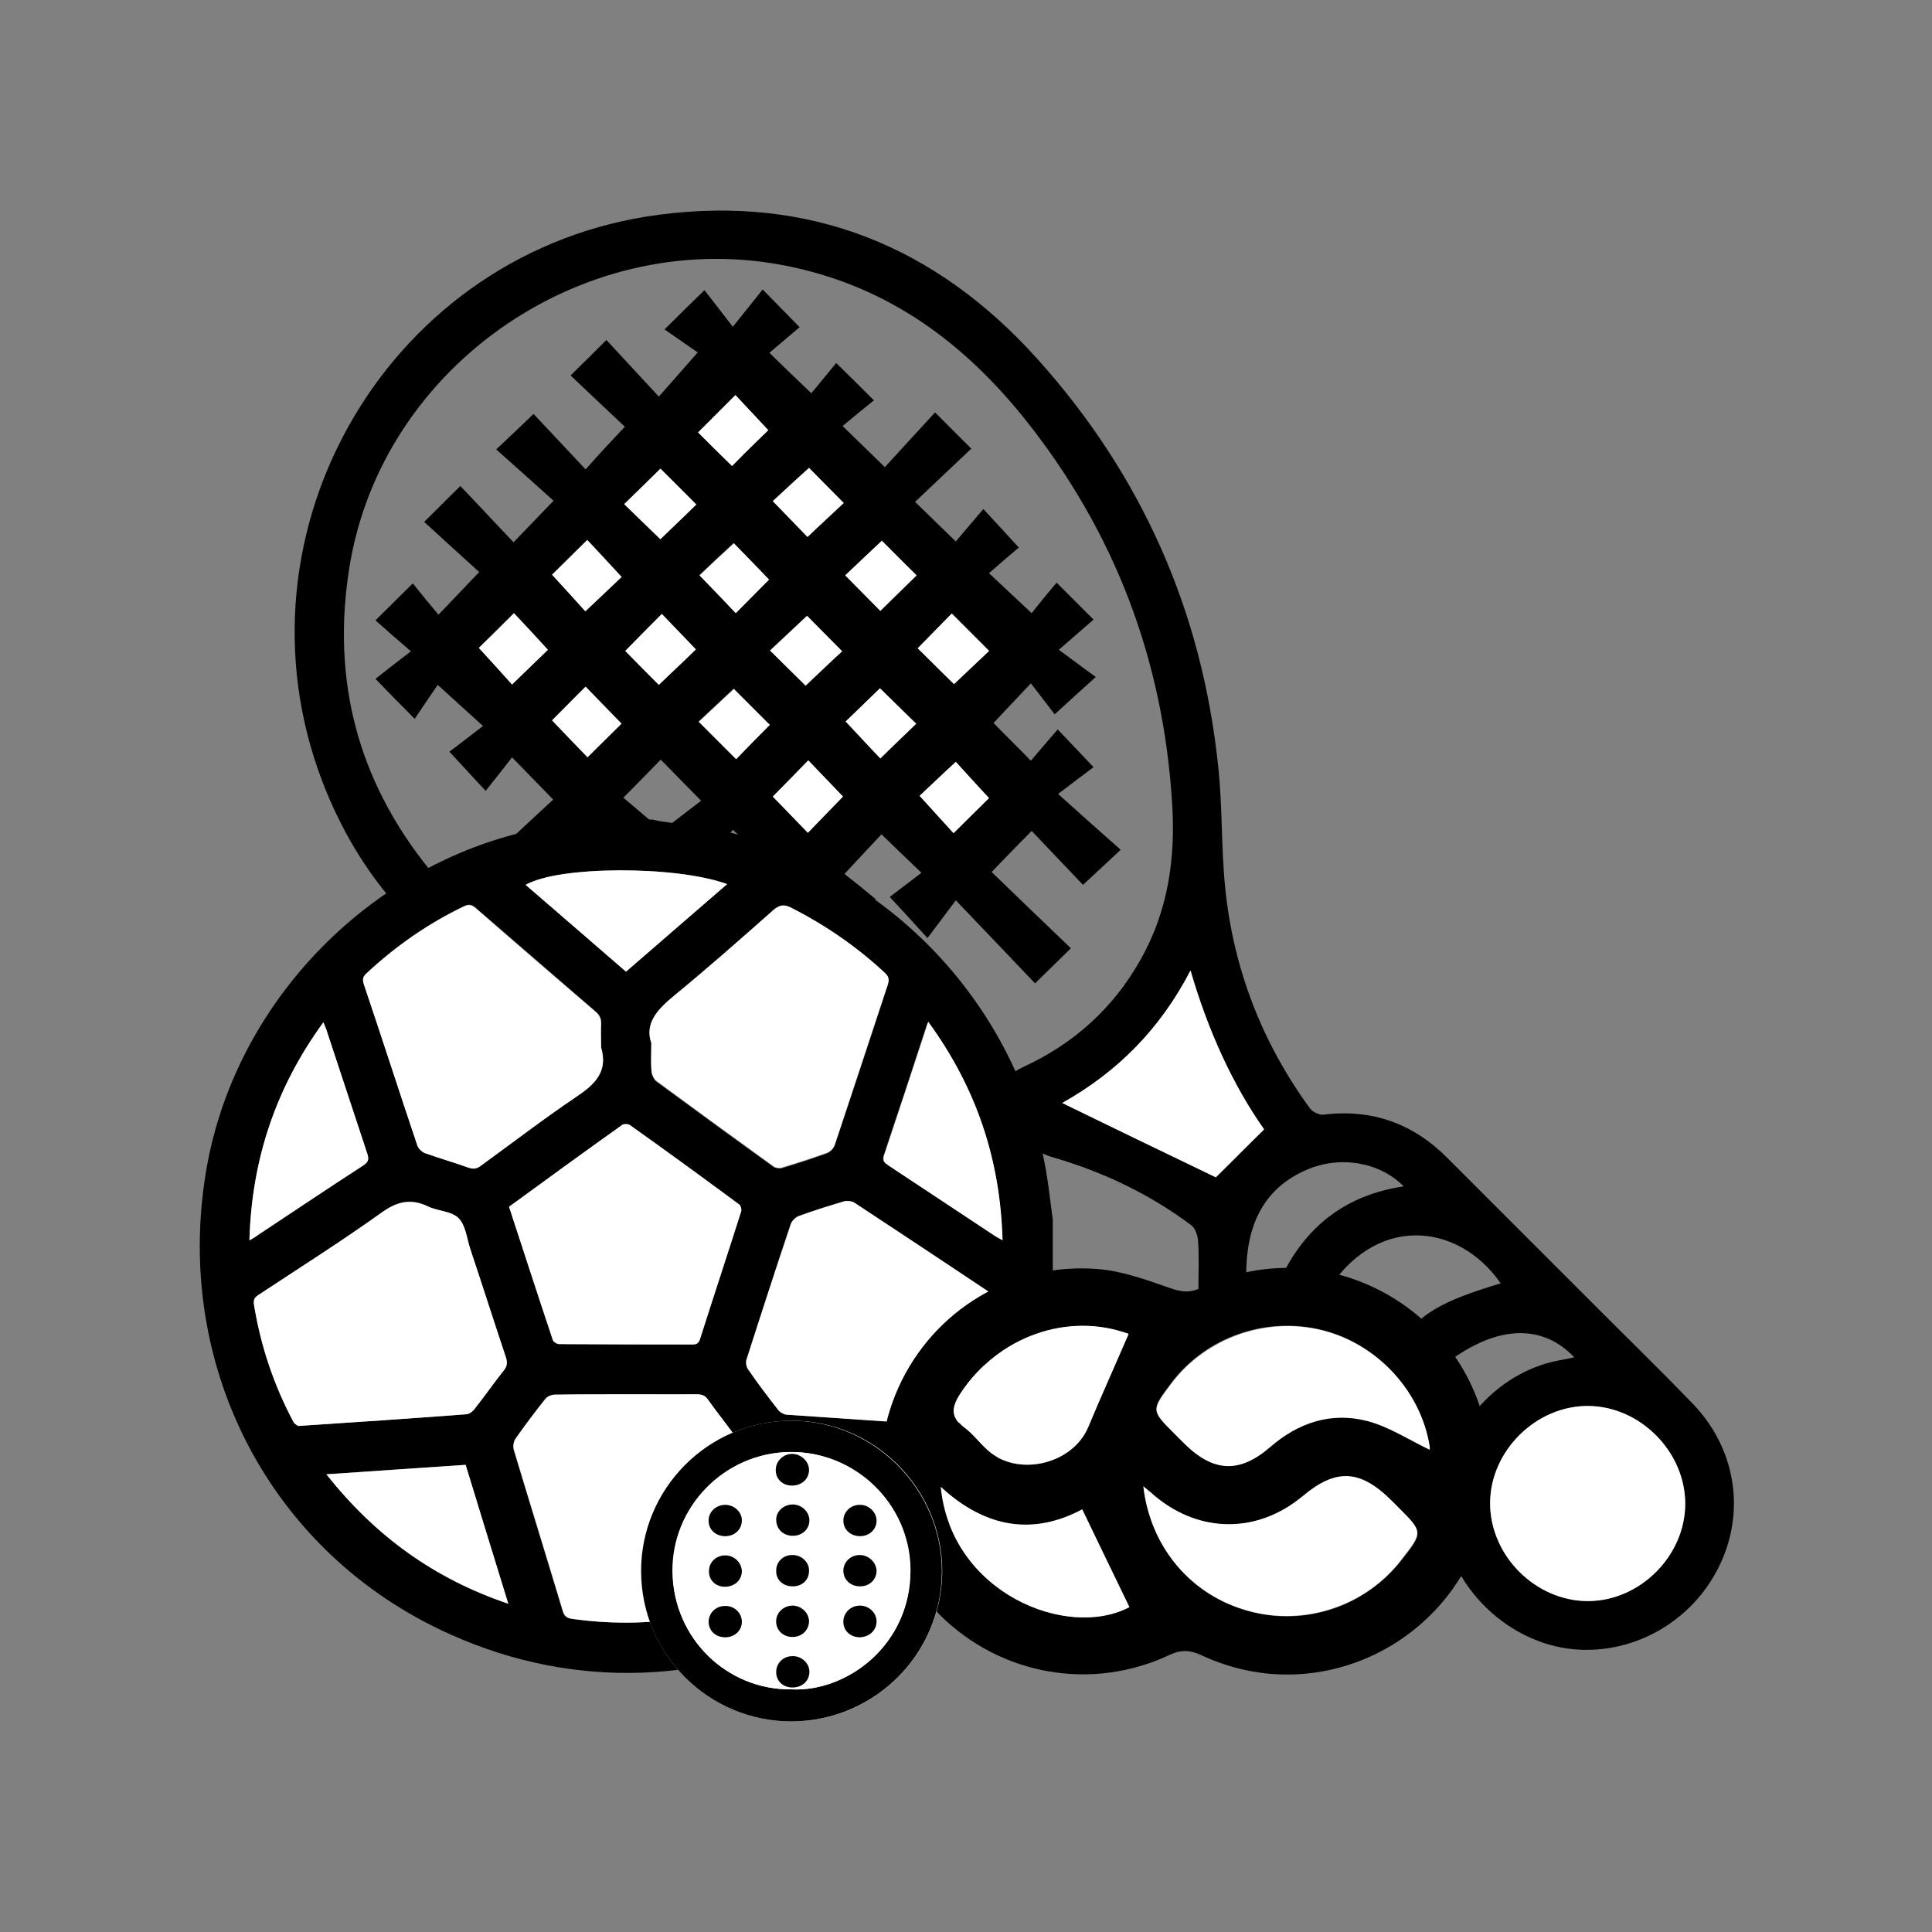
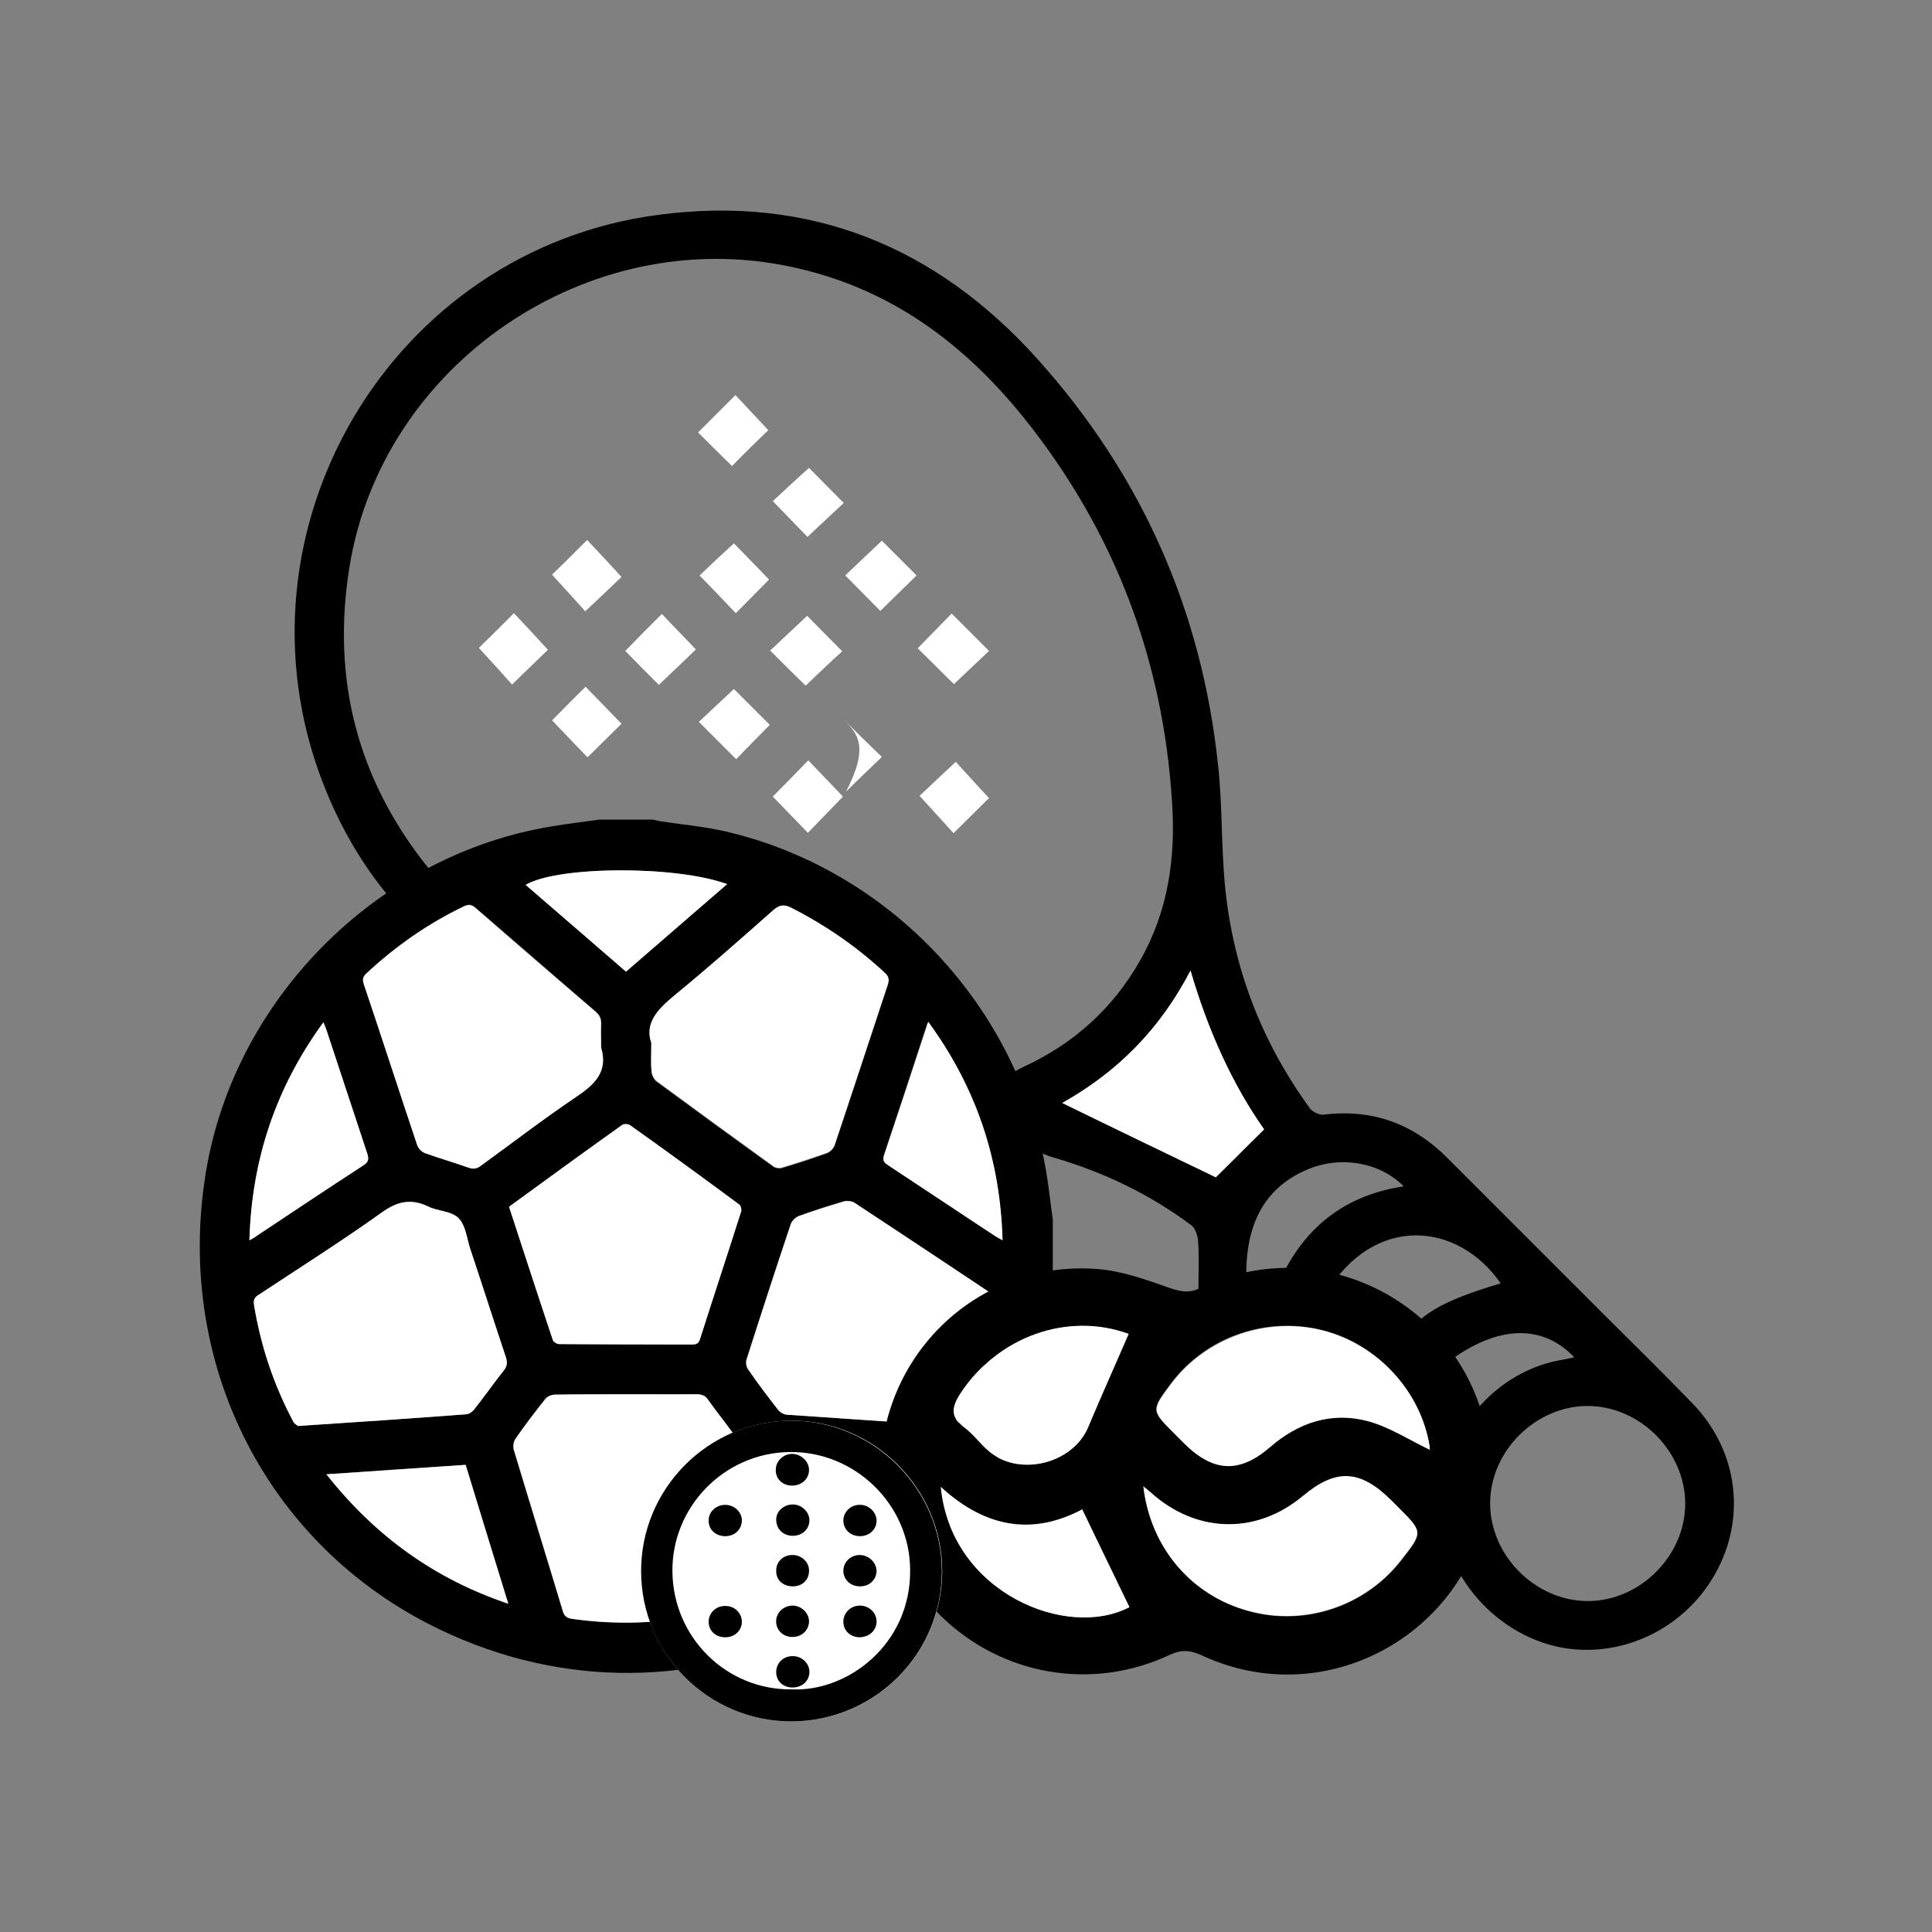
<svg xmlns="http://www.w3.org/2000/svg" version="1.1" id="Layer_1" x="0px" y="0px" viewBox="0 0 512 512" style="enable-background:new 0 0 512 512;" xml:space="preserve">
  <rect x="0" y="0" width="512" height="512" fill="#808080" stroke="none" />
  <style type="text/css">
	.st0{fill:#FFFFFF;}
</style>
  <g>
-     <path d="M165.6,113.1c-4.6-4.3-9.4-8.9-14.4-13.6c3.3-3.2,6.2-6.1,9.5-9.4c4.6,5,9.2,9.9,13.9,15c3.5-4,6.5-7.4,10.3-11.7   c-2.3-1.6-5.5-3.8-8.8-6.1c4.1-4.1,7-6.9,10.6-10.4c2.3,3,4.6,5.9,7.5,9.7c3.1-3.9,5.5-6.8,7.9-9.9c3.7,3.8,6.6,6.7,9.8,10   c-2.8,2.4-5.5,4.7-8,6.8c3.9,3.8,7.2,7,11.1,10.7c1.8-2.1,4.1-5,6.6-8c3.7,3.6,6.6,6.5,10,9.9c-3,2.4-5.8,4.7-8.3,6.8   c3.9,3.8,7.3,7.1,11.2,10.9c4-4.4,8.6-9.4,13.3-14.5c3.5,3.5,6.3,6.3,9.6,9.6c-5,4.7-9.9,9.4-14.9,14.1c3.8,3.7,7.1,6.9,10.8,10.5   c2.3-2.7,4.7-5.6,7.3-8.6c3.5,3.8,6.3,6.8,9.4,10.2c-2.5,2.1-5.3,4.5-7.9,6.8c4,3.7,7.3,6.9,11.3,10.6c1.7-2.2,4.1-5.1,6.6-8.1   c3.7,3.7,6.6,6.6,9.8,9.8c-2.9,2.5-5.6,4.9-9.2,8c3.7,2.7,6.7,5,9.8,7.2c-4.1,3.7-7.2,6.5-10.9,9.9c-1.7-2.2-4-5.2-6.3-8.2   c-3.9,4.1-7,7.4-9.9,10.5c2.8,2.9,6.1,6.1,9.9,10c2.1-2.5,4.5-5.3,7.1-8.3c3.3,3.5,6.1,6.4,9.5,10c-2.8,2.1-5.7,4.3-9.4,7.1   c6.2,5.6,11.3,10.1,16.6,14.8c-3.9,3.6-6.8,6.3-10,9.3c-4.4-4.6-9.1-9.6-13.6-14.3c-3.9,4-7.1,7.2-10.6,10.9   c6.6,6.4,13.7,13.2,21,20.2c-3.6,3.5-6.4,6.3-9.5,9.3c-6.7-7-13.4-14.1-21-22c-2.9,3.9-5.2,6.9-7.5,10c-3.7-4.1-6.5-7.1-10-10.9   c2.3-1.8,5.3-4,8.4-6.4c-4.1-3.9-7.4-7.1-10.6-10.2c-2.9,3.1-6.1,6.5-9.8,10.5c2.4,1.9,5.3,4.2,8.3,6.7c-3.6,3.5-6.5,6.3-10.7,10.3   c-1-1.5-1.8-3.5-3.2-4.9c-1.6-1.5-2.5-4.5-6.1-2.9c-1.4,0.7-7.8-7.9-7.8-9.8c0-0.7-0.3-1.5-0.8-2c-2.1-2.3-4.3-4.4-6.5-6.6   c-0.7-0.6-1.4-1.2-2.8-2.5c-2.4,3-4.8,6-7.3,9c-3.5-3.7-6.3-6.6-9.7-10.1c2.8-2.2,5.8-4.4,8.6-6.6c-4.1-4.2-7.4-7.5-10.7-10.9   c-3.1,3.2-6.2,6.4-9.9,10.1c2.7,2.3,5.6,4.7,8.6,7.3c-3.8,3.5-6.8,6.3-10.2,9.4c-2.1-2.4-4.5-5.2-7.1-8.2   c-5.2,5.5-9.9,10.5-14.7,15.6c-3.7-3.8-6.5-6.7-9.7-10.1c4.8-4.5,9.7-9.1,14.5-13.5c-3.8-3.9-7-7.2-10.9-11.2   c-2.2,2.8-4.5,5.8-7,8.9c-3.5-3.8-6.2-6.7-9.6-10.4c2.7-2,5.6-4.3,8.9-6.8c-4.3-3.9-7.7-7-12-10.9c-1.7,2.5-3.9,5.7-6.1,9   c-4.1-4.1-6.9-7-10.4-10.6c2.9-2.3,5.9-4.6,9.4-7.3c-3.7-3.2-6.5-5.6-9.4-8.2c3.6-3.6,6.5-6.4,9.9-9.8c2.3,2.9,4.6,5.7,6.8,8.3   c3.8-4,7-7.3,10.8-11.3c-4.4-4-9.5-8.6-14.6-13.3c3.5-3.4,6.3-6.3,9.6-9.5c4.7,4.9,9.3,9.9,14.1,14.9c3.8-3.9,6.9-7.2,10.6-11   c-4.9-4.4-9.9-8.9-15.2-13.6c3.8-3.6,6.7-6.3,9.9-9.4c4.4,4.7,9.1,9.7,13.8,14.7C158.7,120.4,161.8,117.1,165.6,113.1z M175,142.9   c3.3-3.2,6.6-6.3,9.6-9.2c-3.4-3.3-6.6-6.6-9.5-9.5c-3.1,3-6.3,6.1-9.6,9.4C168.6,136.7,171.8,139.8,175,142.9z M194,123.5   c3.4-3.4,6.7-6.7,9.6-9.5c-2.9-3.1-6-6.4-8.7-9.3c-3.3,3.3-6.6,6.6-9.9,9.9C187.9,117.4,191,120.6,194,123.5z M223.4,211.1   c-3.2-3.4-6.3-6.6-9.2-9.6c-3.3,3.4-6.6,6.7-9.4,9.6c2.9,3,6.1,6.3,9.3,9.6C217.1,217.5,220.3,214.3,223.4,211.1z M224.1,191.2   c3.1,3.3,6.2,6.7,9.2,9.8c3.2-3.1,6.5-6.3,9.5-9.2c-3.4-3.3-6.6-6.6-9.6-9.4C230.2,185.4,226.9,188.6,224.1,191.2z M204,192.1   c-3.4-3.4-6.7-6.7-9.6-9.6c-3.1,2.9-6.4,6-9.3,8.7c3.3,3.3,6.6,6.6,9.9,9.9C197.9,198.2,201,195.1,204,192.1z M146.3,190.9   c3.4,3.6,6.7,6.9,9.4,9.7c3.1-3,6.3-6.2,9-8.9c-3-3.1-6.3-6.4-9.5-9.8C152.2,185,149.1,188.1,146.3,190.9z M243.2,171.8   c3.4,3.4,6.7,6.6,9.7,9.5c3-2.9,6.3-6,9.3-8.8c-3.3-3.3-6.6-6.6-9.9-9.9C249.3,165.6,246.2,168.8,243.2,171.8z M213.5,181.7   c3.5-3.3,6.8-6.4,9.6-9.1c-3.3-3.3-6.5-6.6-9.3-9.4c-3.1,2.9-6.4,6-9.8,9.2C207.3,175.5,210.5,178.7,213.5,181.7z M174.6,181.5   c3.4-3.3,6.8-6.5,9.8-9.4c-3-3.2-6.2-6.5-9-9.4c-3.3,3.4-6.6,6.7-9.7,9.8C168.6,175.5,171.7,178.6,174.6,181.5z M126.9,171.7   c3.3,3.6,6.4,7,8.8,9.7c3.4-3.3,6.7-6.5,9.5-9.2c-2.8-3.1-5.9-6.4-9-9.7C133,165.7,129.7,168.9,126.9,171.7z M233.7,143.3   c-3.5,3.3-6.8,6.4-9.7,9.1c3.2,3.3,6.5,6.6,9.3,9.4c3-3,6.3-6.1,9.6-9.4C239.8,149.5,236.6,146.3,233.7,143.3z M203.8,153.6   c-3.5-3.6-6.7-6.9-9.4-9.7c-3.1,2.9-6.4,6-9.1,8.5c3.2,3.3,6.4,6.6,9.6,10C198,159.4,201.1,156.3,203.8,153.6z M146.3,152.3   c3.3,3.6,6.4,7,8.9,9.7c3.4-3.3,6.8-6.4,9.6-9.1c-3-3.2-6-6.5-9.1-9.8C152.3,146.3,149.1,149.5,146.3,152.3z M214.4,124   c-3.6,3.3-7,6.4-9.6,8.8c3.3,3.4,6.5,6.7,9.2,9.5c3-2.8,6.3-5.9,9.6-9C220.4,130.1,217.2,126.9,214.4,124z M262.1,211.5   c-3.3-3.6-6.4-7-8.8-9.6c-3.5,3.2-6.8,6.4-9.6,9c2.9,3.2,6,6.6,9,9.9C256,217.5,259.2,214.3,262.1,211.5z" />
    <path d="M115.5,232.6c-3.3,2.9-6.3,5.6-9.5,8.4c-9.1-10-15.7-21.3-20.5-33.7c-25.7-66.9,18.1-141.2,89.2-150.4   c39.9-5.2,73.3,8.3,100.2,38.2c27.6,30.7,43.6,66.7,47.9,107.7c1.2,10.8,0.8,21.8,1.9,32.6c2.2,21.5,9.8,41,22.5,58.4   c0.7,0.9,2.4,1.7,3.5,1.6c13-1.6,23.9,2.4,33,11.6c13.7,13.7,27.4,27.4,41.1,41.1c8,8,16.1,15.9,23.9,24   c11.1,11.6,13.8,27.8,7.4,41.9c-6.6,14.6-21.4,23.8-37.1,23.2c-18.9-0.7-35.6-16.9-37-35.8c-1.4-19.1,12.6-37.4,31.2-40.9   c1.3-0.2,2.6-0.5,4-0.8c-9.3-9.8-22.7-8.3-37,4.1c-3.2-2.5-6.5-5-9.7-7.5c5.7-8.1,11.2-11.4,27.2-16.2   c-11.3-16.3-33.5-18.5-46.3,2.7c-3.6-1.7-7.2-3.3-11.4-5.2c6.7-13.3,17.3-21,32-23.2c-6.4-6.5-16.9-8.2-25.7-4.4   c-11,4.7-16.4,14.3-16,29c-3.9,0.8-7.9,1.7-12.7,2.7c0-4.6,0.2-8.8-0.1-12.8c-0.1-1.4-0.7-3.4-1.8-4.2c-11.1-8.3-23.5-14.2-36.7-18   c-3.4-1-5.8-2.6-7.4-5.7c-1.2-2.1-2.6-4.1-3.8-6.2c-3.7-6-2.8-9.1,3.5-12.1c13.2-6.1,23.6-15.4,30.8-28.1   c7.5-13.1,9.5-27.3,8.5-42.1c-2.4-37.8-15.2-71.5-38.8-101.2c-16.3-20.4-36.1-35.1-62.2-40.6C156,59.2,101.3,96.3,92.6,150.3   c-4.8,29.9,2.2,56.6,21.2,80.1C114.3,231,114.8,231.7,115.5,232.6z M446.6,398.5c0-13.8-11.9-25.8-25.7-25.9   c-13.8-0.1-25.9,11.8-26,25.6c-0.1,14,12,26.1,25.9,26.1C434.6,424.3,446.6,412.3,446.6,398.5z M335,299.3   c-8.3-11.8-14.9-26.1-19.5-42.1c-8.1,15.6-19.4,26.9-34,35.1c14.4,6.9,28.2,13.6,40.7,19.7C326.3,308,330.4,303.8,335,299.3z" />
-     <path class="st0" d="M175,142.9c-3.2-3.1-6.5-6.3-9.6-9.3c3.3-3.2,6.6-6.4,9.6-9.4c2.9,2.9,6.2,6.1,9.5,9.5   C181.6,136.6,178.3,139.7,175,142.9z" />
    <path class="st0" d="M194,123.5c-3-2.9-6.1-6-9-8.9c3.3-3.3,6.6-6.6,9.9-9.9c2.7,2.9,5.8,6.2,8.7,9.3   C200.7,116.8,197.4,120,194,123.5z" />
    <path class="st0" d="M223.4,211.1c-3.1,3.2-6.2,6.4-9.3,9.6c-3.2-3.3-6.4-6.6-9.3-9.6c2.9-2.9,6.1-6.2,9.4-9.6   C217.1,204.5,220.2,207.8,223.4,211.1z" />
-     <path class="st0" d="M224.1,191.2c2.8-2.7,6-5.8,9.1-8.8c2.9,2.9,6.2,6.1,9.6,9.4c-3,2.9-6.3,6-9.5,9.2   C230.4,197.9,227.2,194.5,224.1,191.2z" />
+     <path class="st0" d="M224.1,191.2c2.9,2.9,6.2,6.1,9.6,9.4c-3,2.9-6.3,6-9.5,9.2   C230.4,197.9,227.2,194.5,224.1,191.2z" />
    <path class="st0" d="M204,192.1c-3,3-6.1,6.2-8.9,9.1c-3.3-3.3-6.6-6.6-9.9-9.9c2.9-2.7,6.2-5.8,9.3-8.7   C197.3,185.4,200.5,188.6,204,192.1z" />
    <path class="st0" d="M146.3,190.9c2.8-2.8,5.9-6,8.9-8.9c3.3,3.4,6.5,6.7,9.5,9.8c-2.7,2.7-5.9,5.8-9,8.9   C152.9,197.8,149.7,194.5,146.3,190.9z" />
    <path class="st0" d="M243.2,171.8c3-3.1,6.1-6.2,9-9.2c3.3,3.3,6.6,6.6,9.9,9.9c-3,2.8-6.2,5.9-9.3,8.8   C249.9,178.4,246.6,175.2,243.2,171.8z" />
    <path class="st0" d="M213.5,181.7c-3-2.9-6.2-6.1-9.4-9.3c3.4-3.2,6.7-6.3,9.8-9.2c2.8,2.8,6,6.1,9.3,9.4   C220.3,175.2,217,178.4,213.5,181.7z" />
    <path class="st0" d="M174.6,181.5c-2.9-2.9-6-6-8.9-9c3.1-3.2,6.4-6.5,9.7-9.8c2.8,3,6,6.2,9,9.4   C181.4,175.1,178,178.2,174.6,181.5z" />
    <path class="st0" d="M126.9,171.7c2.9-2.8,6.1-6,9.3-9.2c3.1,3.3,6.2,6.6,9,9.7c-2.8,2.7-6.1,5.9-9.5,9.2   C133.3,178.7,130.2,175.3,126.9,171.7z" />
    <path class="st0" d="M233.7,143.3c2.9,2.9,6.1,6.1,9.2,9.2c-3.3,3.2-6.5,6.4-9.6,9.4c-2.8-2.8-6-6.1-9.3-9.4   C226.8,149.8,230.1,146.7,233.7,143.3z" />
    <path class="st0" d="M203.8,153.6c-2.7,2.7-5.8,5.9-8.8,8.9c-3.2-3.4-6.4-6.7-9.6-10c2.7-2.6,6-5.7,9.1-8.5   C197.1,146.7,200.4,150,203.8,153.6z" />
    <path class="st0" d="M146.3,152.3c2.9-2.8,6.1-6,9.3-9.2c3.1,3.3,6.2,6.6,9.1,9.8c-2.8,2.7-6.1,5.8-9.6,9.1   C152.7,159.3,149.6,155.9,146.3,152.3z" />
    <path class="st0" d="M214.4,124c2.8,2.8,6,6.1,9.2,9.3c-3.3,3.1-6.6,6.1-9.6,9c-2.7-2.8-5.9-6.1-9.2-9.5   C207.4,130.4,210.7,127.3,214.4,124z" />
    <path class="st0" d="M262.1,211.5c-2.8,2.8-6.1,6-9.4,9.3c-3-3.3-6.1-6.7-9-9.9c2.8-2.6,6.1-5.8,9.6-9   C255.7,204.5,258.7,207.9,262.1,211.5z" />
-     <path class="st0" d="M446.6,398.5c0,13.8-12,25.8-25.8,25.8c-13.9,0-26-12.1-25.9-26.1c0.1-13.7,12.2-25.7,26-25.6   C434.7,372.7,446.6,384.8,446.6,398.5z" />
    <path class="st0" d="M335,299.3c-4.6,4.5-8.7,8.7-12.8,12.7c-12.5-6-26.4-12.7-40.7-19.7c14.6-8.2,25.9-19.5,34-35.1   C320.2,273.3,326.7,287.5,335,299.3z" />
    <g id="_x38_QEakz_00000046320324918881711980000008443501227463313050_">
      <g>
        <path d="M158.9,217.2c4.7,0,9.4,0,14.1,0c0.6,0.1,1.1,0.3,1.7,0.4c5.8,0.9,11.7,1.4,17.4,2.7c43.5,10,77.8,46.4,85.2,90.5     c0.7,4.1,1.1,8.3,1.7,12.4c0,4.7,0,9.4,0,14.1c-0.1,0.6-0.3,1.3-0.4,1.9c-0.7,5-1.2,10.1-2.2,15c-15,69.1-89.8,109.1-156.9,79     C71,411.6,45.2,360.7,55,308.2c8.5-45,46-81.8,91.2-89.2C150.4,218.3,154.6,217.8,158.9,217.2z M79,377.9c15.3-1,29.9-2,44.5-3.1     c0.7-0.1,1.6-0.6,2.1-1.2c2.7-3.4,5.2-7,7.9-10.4c0.9-1.1,1-2,0.6-3.4c-3.2-9.6-6.3-19.3-9.5-28.9c-0.9-2.8-1.2-6.2-3.1-8.1     c-1.9-1.9-5.5-1.8-8.1-3.1c-4.5-2.2-8.1-1.4-12.2,1.6c-10.7,7.6-21.7,14.6-32.6,21.8c-1,0.7-1.5,1.2-1.3,2.6     c1.7,10.9,5.2,21.2,10.4,31C78,377.4,78.8,377.7,79,377.9z M252.7,377.9c0.2-0.1,1.1-0.5,1.5-1.2c5.2-9.8,8.7-20.2,10.3-31.2     c0.1-0.7-0.5-1.8-1.1-2.2c-12.3-8.3-24.7-16.5-37.1-24.6c-0.7-0.5-1.9-0.6-2.8-0.3c-4,1.1-7.9,2.4-11.7,3.8     c-0.9,0.3-2,1.3-2.3,2.2c-4,11.9-7.8,23.9-11.7,35.8c-0.3,0.8-0.1,2,0.4,2.7c2.6,3.7,5.3,7.2,8,10.8c0.5,0.6,1.4,1.1,2.1,1.2     C222.9,375.9,237.4,376.8,252.7,377.9z M166.1,369.5c-6.4,0-12.8,0-19.2,0.1c-0.9,0-2,0.5-2.5,1.2c-2.7,3.4-5.3,6.9-7.8,10.4     c-0.5,0.7-0.7,2.1-0.5,3c4.3,14.3,8.7,28.5,13,42.8c0.4,1.4,1.1,1.8,2.4,2c9.7,1.4,19.3,1.3,29,0c1.3-0.2,1.8-0.7,2.2-2     c4.3-14.3,8.8-28.7,13-43c0.3-0.9,0-2.2-0.6-2.9c-2.4-3.4-5-6.7-7.5-10.1c-0.8-1.2-1.7-1.5-3.1-1.5     C178.4,369.6,172.3,369.5,166.1,369.5z M159.3,277.6c0-2.1-0.1-4.3,0-6.4c0.1-1.4-0.4-2.3-1.5-3.2c-10.6-9.1-21.1-18.3-31.7-27.4     c-1-0.9-1.8-1.1-3.1-0.5c-9.6,4.6-18.1,10.6-25.9,17.8c-0.9,0.9-1.1,1.6-0.7,2.8c4.8,14.3,9.4,28.6,14.2,42.8     c0.3,0.8,1.2,1.7,2,2c3.9,1.4,7.8,2.6,11.7,3.9c1.3,0.4,2.1,0.2,3.2-0.6c8.4-6.1,16.6-12.4,25.2-18.2     C157.7,287.4,161.2,284,159.3,277.6z M172.6,276.4c0,3.4-0.1,5.6,0.1,7.9c0.1,0.8,0.6,1.8,1.2,2.3c10.3,7.6,20.6,15.1,31,22.6     c0.6,0.4,1.7,0.6,2.3,0.4c4-1.2,8-2.5,11.9-3.9c0.9-0.3,1.8-1.3,2.1-2.1c4.8-14.2,9.4-28.4,14.1-42.6c0.4-1.3,0.2-2.1-0.8-3     c-7.4-6.9-15.6-12.6-24.7-17.2c-2-1-3.2-0.9-4.9,0.6c-8.6,7.7-17.2,15.4-26.2,22.6C174.2,267.5,170.8,271.2,172.6,276.4z      M134.9,319.8c3.9,11.9,7.7,23.6,11.6,35.3c0.2,0.5,1.1,1.1,1.7,1.1c11.8,0.1,23.5,0,35.3,0.1c1.1,0,1.7-0.3,2-1.4     c3.6-11.3,7.3-22.5,10.9-33.8c0.2-0.6-0.1-1.6-0.5-1.9c-9.6-7.1-19.2-14.1-28.9-21c-0.5-0.3-1.6-0.4-2.1-0.1     C155,305.3,145.1,312.5,134.9,319.8z M66.1,328.7c0.9-0.5,1.4-0.8,1.9-1.1c9.4-6.3,18.8-12.6,28.3-18.7c1.4-0.9,1.5-1.7,1-3.2     c-3.6-10.8-7.1-21.6-10.7-32.4c-0.2-0.7-0.6-1.4-0.9-2.3C73.1,288.2,66.7,307.2,66.1,328.7z M246,270.8c-0.3,0.7-0.5,1-0.6,1.4     c-3.7,11.3-7.4,22.6-11.2,33.9c-0.5,1.6,0.2,2.1,1.2,2.7c9.4,6.2,18.7,12.4,28.1,18.6c0.6,0.4,1.2,0.7,2.1,1.2     C265.1,307.2,258.7,288.2,246,270.8z M197.1,425.1c19.7-6.8,35.4-18,48.2-34.4c-12.6-0.8-24.7-1.7-36.9-2.5     C204.7,400.4,201,412.5,197.1,425.1z M86.5,390.7c12.9,16.4,28.6,27.7,48.2,34.3c-3.9-12.6-7.6-24.8-11.3-36.8     C111.1,389,99.1,389.8,86.5,390.7z M165.9,257.5c9-7.8,17.8-15.5,26.8-23.2c-13.7-5-44.9-4.8-53.4,0.2     C148.2,242.1,156.9,249.7,165.9,257.5z" />
        <path class="st0" d="M79,377.9c-0.2-0.2-1-0.5-1.3-1.2c-5.2-9.8-8.6-20.1-10.4-31c-0.2-1.4,0.3-2,1.3-2.6     c10.9-7.2,22-14.2,32.6-21.8c4.1-2.9,7.7-3.7,12.2-1.6c2.6,1.3,6.2,1.2,8.1,3.1c1.9,1.9,2.2,5.3,3.1,8.1     c3.2,9.6,6.3,19.3,9.5,28.9c0.4,1.3,0.3,2.3-0.6,3.4c-2.7,3.4-5.2,7-7.9,10.4c-0.5,0.6-1.4,1.2-2.1,1.2     C108.9,375.9,94.3,376.9,79,377.9z" />
        <path class="st0" d="M252.7,377.9c-15.3-1-29.8-2-44.3-3c-0.7-0.1-1.6-0.6-2.1-1.2c-2.8-3.5-5.5-7.1-8-10.8     c-0.5-0.7-0.7-1.9-0.4-2.7c3.8-12,7.7-23.9,11.7-35.8c0.3-0.9,1.3-1.9,2.3-2.2c3.9-1.4,7.8-2.6,11.7-3.8c0.8-0.2,2.1-0.1,2.8,0.3     c12.4,8.2,24.8,16.4,37.1,24.6c0.6,0.4,1.2,1.5,1.1,2.2c-1.5,11-5.1,21.4-10.3,31.2C253.8,377.4,252.9,377.7,252.7,377.9z" />
        <path class="st0" d="M166.1,369.5c6.2,0,12.4,0,18.5,0c1.4,0,2.3,0.3,3.1,1.5c2.4,3.4,5.1,6.7,7.5,10.1c0.5,0.8,0.8,2.1,0.6,2.9     c-4.3,14.3-8.7,28.7-13,43c-0.4,1.2-0.9,1.8-2.2,2c-9.7,1.3-19.3,1.4-29,0c-1.3-0.2-2-0.7-2.4-2c-4.3-14.3-8.7-28.5-13-42.8     c-0.3-0.9-0.1-2.2,0.5-3c2.5-3.6,5.1-7,7.8-10.4c0.5-0.7,1.7-1.2,2.5-1.2C153.3,369.5,159.7,369.5,166.1,369.5z" />
        <path class="st0" d="M159.3,277.6c1.9,6.4-1.7,9.8-6.6,13.1c-8.6,5.8-16.8,12.1-25.2,18.2c-1,0.8-1.9,1-3.2,0.6     c-3.9-1.4-7.8-2.5-11.7-3.9c-0.8-0.3-1.7-1.2-2-2c-4.8-14.3-9.4-28.6-14.2-42.8c-0.4-1.3-0.2-2,0.7-2.8     c7.7-7.2,16.3-13.2,25.9-17.8c1.3-0.6,2-0.4,3.1,0.5c10.5,9.2,21.1,18.3,31.7,27.4c1,0.9,1.5,1.8,1.5,3.2     C159.2,273.3,159.3,275.4,159.3,277.6z" />
        <path class="st0" d="M172.6,276.4c-1.8-5.2,1.6-8.9,6.1-12.6c8.9-7.3,17.6-15,26.2-22.6c1.7-1.5,3-1.6,4.9-0.6     c9,4.6,17.3,10.3,24.7,17.2c1,0.9,1.2,1.7,0.8,3c-4.7,14.2-9.4,28.4-14.1,42.6c-0.3,0.9-1.2,1.8-2.1,2.1     c-3.9,1.4-7.9,2.7-11.9,3.9c-0.7,0.2-1.8,0.1-2.3-0.4c-10.4-7.5-20.7-15-31-22.6c-0.6-0.5-1.1-1.5-1.2-2.3     C172.4,282,172.6,279.7,172.6,276.4z" />
        <path class="st0" d="M134.9,319.8c10.1-7.4,20-14.6,30-21.7c0.5-0.3,1.6-0.3,2.1,0.1c9.7,6.9,19.3,13.9,28.9,21     c0.4,0.3,0.7,1.4,0.5,1.9c-3.6,11.3-7.3,22.5-10.9,33.8c-0.4,1.1-0.9,1.4-2,1.4c-11.8,0-23.5,0-35.3-0.1c-0.6,0-1.6-0.6-1.7-1.1     C142.6,343.5,138.8,331.7,134.9,319.8z" />
        <path class="st0" d="M66.1,328.7c0.6-21.4,7-40.5,19.6-57.8c0.4,1,0.7,1.6,0.9,2.3c3.6,10.8,7.1,21.6,10.7,32.4     c0.5,1.5,0.4,2.3-1,3.2c-9.5,6.2-18.9,12.5-28.3,18.7C67.6,327.9,67,328.2,66.1,328.7z" />
        <path class="st0" d="M246,270.8c12.7,17.4,19.1,36.4,19.7,57.9c-0.9-0.5-1.5-0.8-2.1-1.2c-9.4-6.2-18.7-12.4-28.1-18.6     c-1-0.7-1.7-1.2-1.2-2.7c3.8-11.3,7.5-22.6,11.2-33.9C245.6,271.8,245.7,271.5,246,270.8z" />
        <path class="st0" d="M197.1,425.1c3.8-12.6,7.5-24.7,11.3-36.9c12.3,0.8,24.3,1.6,36.9,2.5C232.6,407,216.8,418.3,197.1,425.1z" />
        <path class="st0" d="M86.5,390.7c12.6-0.8,24.6-1.7,36.9-2.5c3.7,12.1,7.4,24.2,11.3,36.8C115.1,418.4,99.4,407,86.5,390.7z" />
        <path class="st0" d="M165.9,257.5c-9-7.8-17.8-15.4-26.6-23c8.4-5,39.7-5.2,53.4-0.2C183.8,242,174.9,249.7,165.9,257.5z" />
      </g>
    </g>
    <path d="M394.9,389.7c0.1,39.4-40.7,65.6-76.4,49c-3-1.4-5.3-1.6-8.4-0.2c-20.7,9.8-44.8,5.5-60.9-10.4   c-15.9-15.7-20.3-39.9-11.1-60.4c9.2-20.4,30.1-33.2,52.7-31.4c6.6,0.5,13.1,2.9,19.4,5.1c3,1,5.1,1.3,8-0.1   C353.7,324.3,394.8,350.3,394.9,389.7z M303,393.9c1.9,16.4,12.9,29,28,33.1c14.8,4.1,30.9-1.3,40.4-13.5c5.8-7.4,5.8-7.4-0.7-13.9   c-0.7-0.7-1.4-1.4-2-2c-8.2-8.1-14.6-8.4-23.4-1c-11.8,9.9-27.2,9.9-39.1,0C305.3,395.8,304.5,395.1,303,393.9z M378.9,384.2   c0,0.2,0-0.4-0.1-0.9c-2.2-14.6-13.7-27.1-28.3-30.8c-15-3.8-31,1.8-40.2,14.1c-5.3,7.1-5.3,7.1,0.8,13.2c0.9,0.9,1.8,1.8,2.7,2.7   c7.7,7.6,14.6,7.9,22.7,0.9c7.5-6.5,16.3-9.4,25.8-6.9C368.2,378.2,373.5,381.7,378.9,384.2z M299.1,353.5   c-16-5.8-34.7,0.7-44.6,15.8c-2.5,3.8-2.6,6.4,1.2,9.2c2.2,1.6,3.8,3.9,5.8,5.7c7.9,7.4,22.6,4,26.8-6   C291.9,370,295.5,361.9,299.1,353.5z M249.3,394c2.7,28.3,33.6,40.6,50,31.9c-4.1-8.6-8.3-17.1-12.5-25.9   C273.9,406.8,261.2,405.1,249.3,394z" />
    <path class="st0" d="M303,393.9c1.5,1.2,2.3,1.9,3.1,2.6c11.9,9.9,27.2,9.9,39.1,0c8.8-7.4,15.2-7.1,23.4,1c0.7,0.7,1.4,1.4,2,2   c6.5,6.5,6.5,6.5,0.7,13.9c-9.4,12.2-25.5,17.6-40.4,13.5C315.9,422.9,304.9,410.3,303,393.9z" />
    <path class="st0" d="M378.9,384.2c-5.4-2.6-10.7-6.1-16.5-7.6c-9.6-2.5-18.3,0.4-25.8,6.9c-8.1,7-15,6.7-22.7-0.9   c-0.9-0.9-1.8-1.8-2.7-2.7c-6.1-6.1-6.1-6.1-0.8-13.2c9.2-12.2,25.3-17.9,40.2-14.1c14.5,3.7,26,16.2,28.3,30.8   C378.9,383.9,378.9,384.5,378.9,384.2z" />
    <path class="st0" d="M299.1,353.5c-3.7,8.5-7.3,16.5-10.7,24.7c-4.2,10-18.9,13.3-26.8,6c-2-1.8-3.7-4.1-5.8-5.7   c-3.8-2.8-3.6-5.5-1.2-9.2C264.4,354.1,283.1,347.6,299.1,353.5z" />
    <path class="st0" d="M249.3,394c12,11.1,24.6,12.9,37.5,6c4.2,8.7,8.3,17.3,12.5,25.9C282.9,434.6,252,422.2,249.3,394z" />
    <g id="QcBOpV_00000145049058429763949230000006933969172522803596_">
      <g>
        <path class="st0" d="M209.8,456.2c22,0,39.8-17.9,39.9-39.8c0-22-18.2-40.1-40.1-39.9c-22,0.1-39.7,18.1-39.6,40     C170,438.5,187.8,456.2,209.8,456.2z" />
        <path d="M209.8,456.2c-22,0-39.8-17.7-39.9-39.7c-0.1-21.9,17.7-39.9,39.6-40c21.9-0.1,40.1,18,40.1,39.9     C249.6,438.3,231.8,456.1,209.8,456.2z M209.8,447.7c14.7,0.7,31.6-11.8,31.4-31.7c-0.1-17.3-14.6-31.4-31.9-31.2     c-17.4,0.2-31.4,14.6-31.1,31.9C178.5,434.1,192.6,447.9,209.8,447.7z" />
-         <path class="st0" d="M209.8,447.7c-17.3,0.2-31.3-13.6-31.5-31c-0.2-17.3,13.8-31.7,31.1-31.9c17.3-0.2,31.8,13.8,31.9,31.2     C241.4,435.9,224.5,448.4,209.8,447.7z M214.4,389.7c0.1-2.2-1.9-4.2-4.2-4.3c-2.4-0.1-4.4,1.7-4.5,4c-0.1,2.5,1.7,4.4,4.3,4.4     C212.4,393.7,214.4,392,214.4,389.7z M210.1,398.7c-2.4,0-4.4,1.8-4.4,4.1c-0.1,2.4,1.7,4.2,4.2,4.3c2.6,0.1,4.6-1.7,4.6-4.1     C214.4,400.7,212.4,398.8,210.1,398.7z M187.8,402.9c0,2.4,1.7,4.1,4.2,4.2c2.6,0.1,4.6-1.8,4.6-4.2c0-2.2-2.1-4.1-4.4-4.1     C189.8,398.7,187.8,400.6,187.8,402.9z M210.1,420.4c2.5,0,4.4-1.8,4.4-4.1c0-2.2-2-4.2-4.3-4.2c-2.5,0-4.5,1.9-4.4,4.3     C205.7,418.8,207.6,420.5,210.1,420.4z M232.3,416.4c0.1-2.2-1.9-4.2-4.3-4.3c-2.4-0.1-4.4,1.7-4.5,4c-0.1,2.5,1.7,4.3,4.4,4.3     C230.3,420.5,232.2,418.7,232.3,416.4z M196.6,429.8c0-2.3-1.9-4.2-4.3-4.2c-2.4-0.1-4.4,1.7-4.5,4c-0.1,2.5,1.8,4.3,4.4,4.3     C194.7,433.8,196.5,432.1,196.6,429.8z M223.5,429.6c-0.1,2.3,1.7,4.1,4.2,4.2c2.6,0.1,4.6-1.8,4.6-4.2c0-2.2-2-4.1-4.4-4.2     C225.5,425.5,223.5,427.3,223.5,429.6z M232.3,403c0-2.2-2-4.2-4.3-4.2c-2.4-0.1-4.4,1.7-4.5,4c-0.1,2.5,1.8,4.3,4.4,4.3     C230.4,407.1,232.3,405.3,232.3,403z M196.6,416.5c0.1-2.3-1.8-4.2-4.2-4.3c-2.4-0.1-4.4,1.6-4.5,3.9c-0.1,2.4,1.6,4.2,4,4.4     C194.5,420.6,196.5,418.9,196.6,416.5z M210.3,425.5c-2.4-0.2-4.5,1.5-4.7,3.8c-0.2,2.4,1.5,4.3,3.9,4.5c2.6,0.2,4.7-1.4,4.8-3.9     C214.6,427.7,212.7,425.7,210.3,425.5z M210,447.2c2.5,0,4.4-1.7,4.5-4c0.1-2.3-2.1-4.4-4.5-4.3c-2.4,0.1-4.3,1.9-4.3,4.2     C205.7,445.5,207.5,447.2,210,447.2z" />
        <path d="M214.4,389.7c-0.1,2.3-2,4-4.5,4c-2.6,0-4.5-1.9-4.3-4.4c0.1-2.3,2.2-4.1,4.5-4C212.5,385.4,214.5,387.5,214.4,389.7z" />
        <path d="M210.1,398.7c2.4,0,4.4,2,4.4,4.2c0,2.4-2,4.2-4.6,4.1c-2.5-0.1-4.2-1.9-4.2-4.3C205.7,400.5,207.7,398.7,210.1,398.7z" />
        <path d="M187.8,402.9c0-2.3,2-4.1,4.4-4.1c2.4,0,4.4,1.9,4.4,4.1c0,2.4-1.9,4.3-4.6,4.2C189.5,407,187.7,405.2,187.8,402.9z" />
        <path d="M210.1,420.4c-2.5,0-4.4-1.6-4.4-4c-0.1-2.5,1.9-4.4,4.4-4.3c2.4,0,4.4,2,4.3,4.2C214.4,418.7,212.6,420.4,210.1,420.4z" />
        <path d="M232.3,416.4c-0.1,2.3-1.9,4-4.4,4c-2.6,0-4.5-1.9-4.4-4.3c0.1-2.3,2.1-4.1,4.5-4C230.4,412.2,232.3,414.2,232.3,416.4z" />
        <path d="M196.6,429.8c0,2.3-1.9,4.1-4.4,4.1c-2.6,0-4.5-1.8-4.4-4.3c0.1-2.3,2.1-4.1,4.5-4C194.7,425.6,196.6,427.5,196.6,429.8z     " />
        <path d="M223.5,429.6c0.1-2.3,2-4.1,4.4-4.1c2.4,0,4.4,1.9,4.4,4.2c0,2.4-2,4.2-4.6,4.2C225.2,433.8,223.4,432,223.5,429.6z" />
        <path d="M232.3,403c0,2.3-1.9,4.1-4.4,4.1c-2.6,0-4.5-1.9-4.4-4.3c0.1-2.3,2.1-4.1,4.5-4C230.3,398.8,232.3,400.8,232.3,403z" />
-         <path d="M196.6,416.5c-0.1,2.4-2.1,4.1-4.7,4c-2.5-0.1-4.2-2-4-4.4c0.1-2.3,2.1-4,4.5-3.9C194.7,412.3,196.6,414.2,196.6,416.5z" />
        <path d="M210.3,425.5c2.4,0.2,4.2,2.2,4.1,4.4c-0.2,2.4-2.2,4.1-4.8,3.9c-2.4-0.2-4.1-2.1-3.9-4.5     C205.9,427.1,207.9,425.4,210.3,425.5z" />
        <path d="M210,447.2c-2.5,0-4.3-1.7-4.3-4.1c0-2.3,1.8-4.2,4.3-4.2c2.5-0.1,4.6,2,4.5,4.3C214.4,445.6,212.5,447.2,210,447.2z" />
      </g>
    </g>
  </g>
</svg>